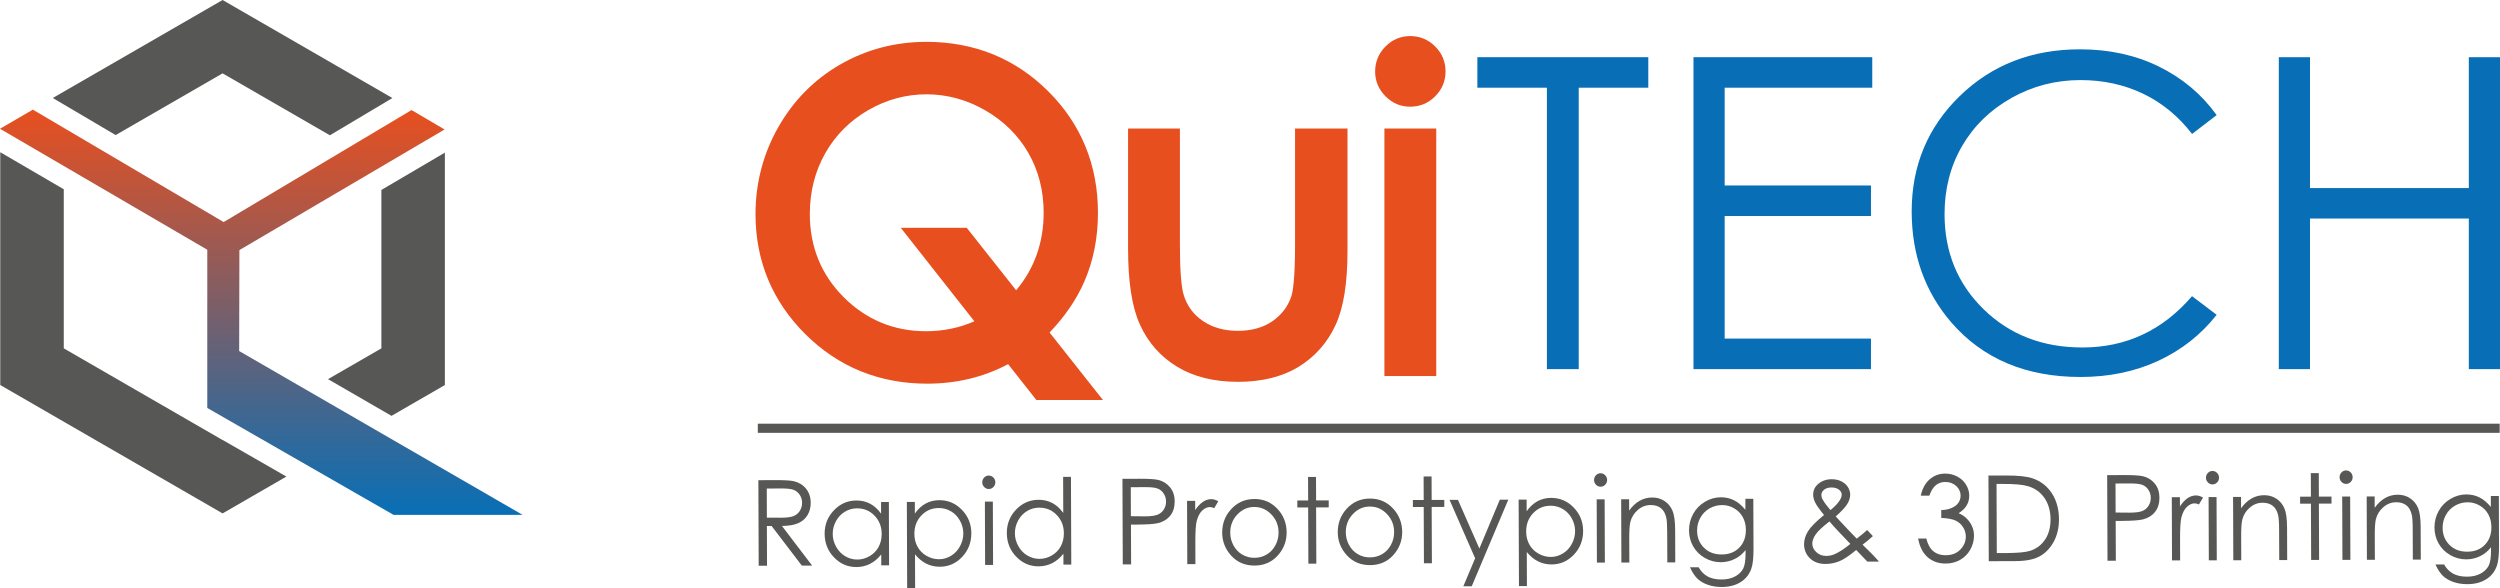
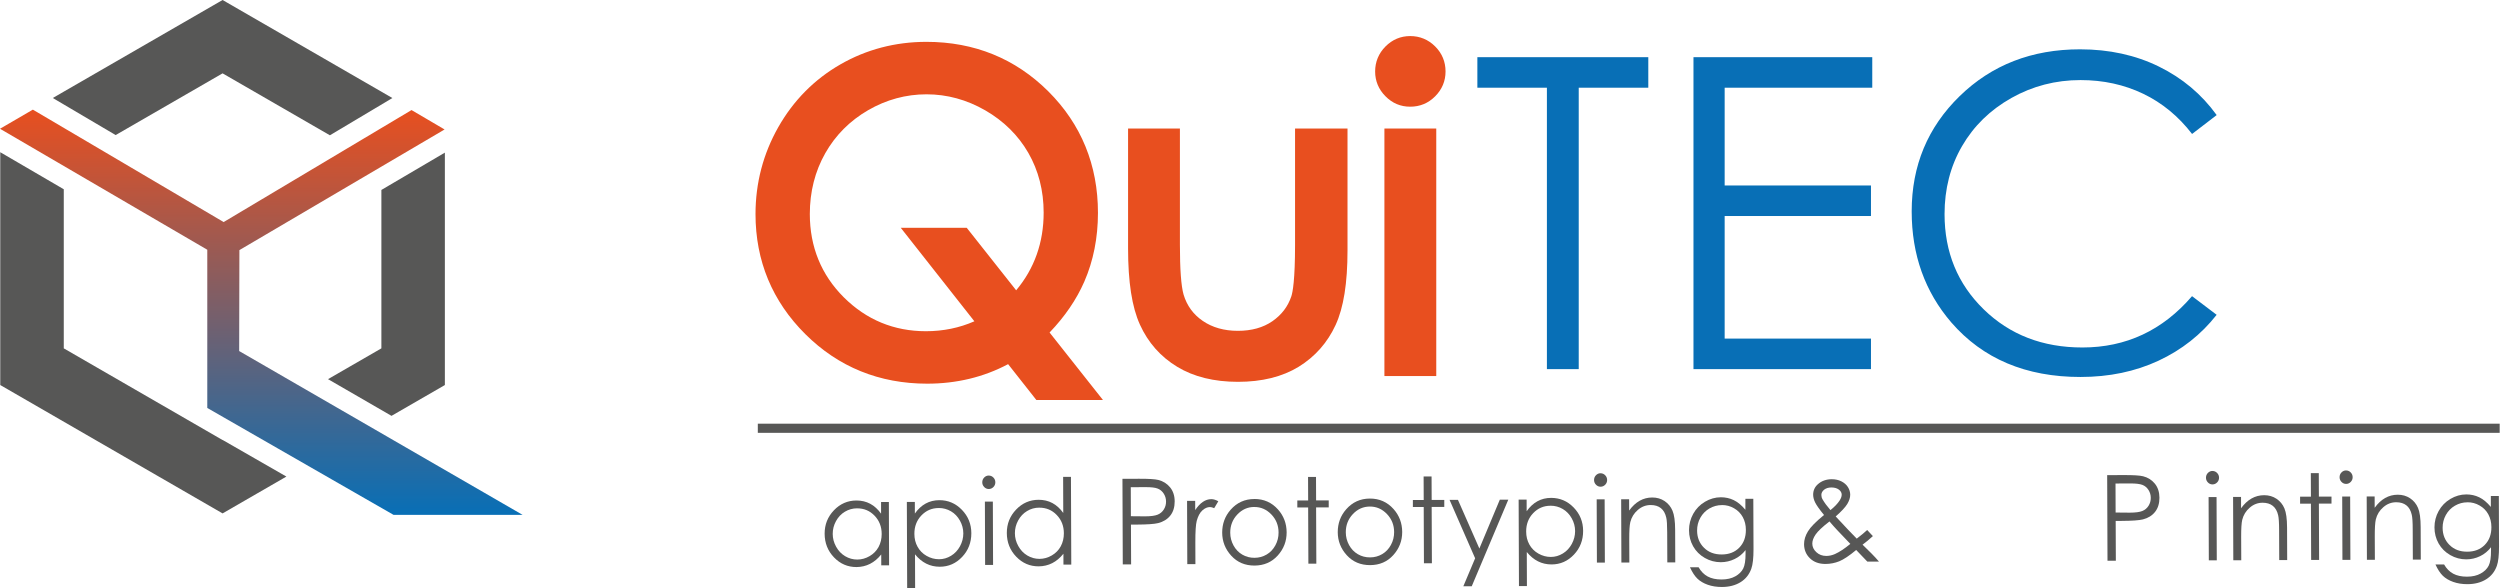
<svg xmlns="http://www.w3.org/2000/svg" id="Ebene_1" data-name="Ebene 1" viewBox="0 0 772.98 181.93">
  <defs>
    <style>
      .cls-1 {
        fill: url(#Unbenannter_Verlauf_5);
      }

      .cls-2 {
        fill: #e84f1f;
      }

      .cls-3 {
        fill: #086fb6;
      }

      .cls-4 {
        fill: #575756;
      }
    </style>
    <linearGradient id="Unbenannter_Verlauf_5" data-name="Unbenannter Verlauf 5" x1="80.79" y1="159.19" x2="80.79" y2="33.9" gradientUnits="userSpaceOnUse">
      <stop offset="0" stop-color="#086fb6" />
      <stop offset="1" stop-color="#e84f1f" />
    </linearGradient>
  </defs>
  <polygon class="cls-4" points="137.55 47.19 137.55 119.05 121.05 128.58 101.42 117.23 117.92 107.71 117.92 58.73 137.55 47.19" />
  <polygon class="cls-4" points="35.76 41.76 16.32 30.3 68.82 0 121.32 30.31 102 41.83 68.82 22.68 35.76 41.76" />
  <polygon class="cls-4" points="68.85 136.04 88.55 147.35 68.82 158.74 .08 119.05 .08 47.06 19.72 58.52 19.72 107.71 57.86 129.73 68.82 136.06 68.85 136.04" />
  <path class="cls-1" d="M64.08,126.13l57.6,33.06h39.9l-87.63-50.65.07-31.21,63.44-37.3-10.22-6-58.09,34.63L10.16,33.9,0,39.81l64.09,37.41v48.91Z" />
  <g>
    <path class="cls-2" d="M324.52,102.81c4.7-4.9,8.32-10.19,10.74-15.73,2.8-6.42,4.22-13.58,4.22-21.26,0-14.78-5.17-27.42-15.36-37.58-10.2-10.15-22.88-15.3-37.68-15.3-9.61,0-18.56,2.35-26.61,6.98-8.06,4.63-14.52,11.17-19.2,19.42-4.66,8.22-7.03,17.26-7.03,26.86,0,14.45,5.18,26.94,15.39,37.1,10.21,10.17,22.89,15.33,37.69,15.33,9.09,0,17.5-2.03,25.02-6.04l8.73,11.08h20.59l-16.5-20.86ZM314.19,89.76l-15.28-19.32h-20.4l22.76,28.9c-4.62,2.04-9.65,3.07-14.99,3.07-9.86,0-18.4-3.53-25.38-10.48-6.98-6.96-10.51-15.63-10.51-25.76,0-6.88,1.6-13.2,4.77-18.79,3.15-5.56,7.61-10.04,13.24-13.3,5.64-3.27,11.72-4.92,18.07-4.92s12.42,1.66,18.15,4.95c5.72,3.3,10.21,7.73,13.34,13.17,3.14,5.47,4.73,11.68,4.73,18.46,0,9.23-2.86,17.3-8.5,24.02Z" />
    <path class="cls-2" d="M416.64,39.74v37.63c0,10.19-1.21,17.75-3.68,23.11-2.52,5.47-6.37,9.82-11.45,12.94-5.04,3.08-11.34,4.64-18.73,4.64s-13.71-1.56-18.78-4.64c-5.14-3.1-9.02-7.49-11.54-13.04-2.47-5.44-3.67-13.17-3.67-23.65v-36.99h16.03v35.97c0,7.55.38,12.72,1.13,15.36,1.04,3.45,2.98,6.12,5.92,8.14,2.98,2.05,6.64,3.08,10.87,3.08s7.82-1,10.67-2.97c2.86-1.99,4.78-4.5,5.86-7.7.43-1.29,1.15-5.09,1.15-15.91v-35.97h16.22Z" />
    <g>
      <path class="cls-2" d="M446.95,22.1c0,2.96-1.08,5.54-3.2,7.67-2.11,2.13-4.71,3.22-7.72,3.22s-5.53-1.08-7.65-3.22c-2.12-2.13-3.2-4.71-3.2-7.67s1.08-5.6,3.2-7.73c2.12-2.13,4.69-3.22,7.65-3.22s5.6,1.09,7.72,3.22c2.12,2.12,3.2,4.72,3.2,7.73Z" />
      <rect class="cls-2" x="428.05" y="39.74" width="16.03" height="76.53" />
    </g>
  </g>
  <g>
    <path class="cls-3" d="M456.79,27.12v-9.44h52.85v9.44h-21.51v87.01h-9.84V27.12h-21.51Z" />
    <path class="cls-3" d="M523.61,17.68h55.28v9.44h-45.64v30.23h45.24v9.44h-45.24v37.9h45.24v9.44h-54.88V17.68Z" />
    <path class="cls-3" d="M685.38,35.58l-7.61,5.84c-4.2-5.46-9.24-9.61-15.11-12.43-5.88-2.82-12.34-4.23-19.38-4.23-7.69,0-14.82,1.85-21.38,5.54-6.56,3.7-11.64,8.66-15.25,14.88s-5.41,13.24-5.41,21.02c0,11.76,4.03,21.57,12.1,29.44,8.07,7.87,18.24,11.8,30.52,11.8,13.51,0,24.81-5.29,33.9-15.87l7.61,5.77c-4.81,6.12-10.81,10.85-18,14.2-7.19,3.34-15.22,5.02-24.1,5.02-16.87,0-30.19-5.62-39.93-16.85-8.17-9.49-12.26-20.94-12.26-34.36,0-14.12,4.95-26,14.85-35.64s22.3-14.46,37.21-14.46c9,0,17.14,1.78,24.39,5.34,7.26,3.56,13.2,8.56,17.84,14.98Z" />
-     <path class="cls-3" d="M704.59,17.68h9.64v40.46h49.11V17.68h9.64v96.46h-9.64v-46.56h-49.11v46.56h-9.64V17.68Z" />
  </g>
  <rect class="cls-4" x="234.31" y="131" width="538.57" height="2.83" />
  <g>
-     <path class="cls-4" d="M234.49,148.47l5.14-.02c2.87-.01,4.81.1,5.83.34,1.53.36,2.78,1.12,3.75,2.3.96,1.18,1.45,2.63,1.46,4.36,0,1.44-.32,2.71-.98,3.8-.66,1.1-1.6,1.92-2.83,2.49-1.23.56-2.92.86-5.09.88l9.33,12.25h-3.19s-9.34-12.24-9.34-12.24h-1.46s.05,12.29.05,12.29h-2.58s-.1-26.46-.1-26.46ZM237.08,151.05l.03,9,4.45.02c1.72,0,3-.18,3.82-.52.83-.34,1.47-.88,1.93-1.62.46-.74.69-1.56.69-2.48,0-.89-.24-1.69-.71-2.42-.47-.72-1.09-1.24-1.85-1.55s-2.03-.46-3.8-.45l-4.55.02Z" />
    <path class="cls-4" d="M274.83,155.21l.07,19.58h-2.42s-.01-3.36-.01-3.36c-1.02,1.29-2.18,2.26-3.46,2.91s-2.68.98-4.2.99c-2.7,0-5.02-.99-6.94-2.99s-2.89-4.44-2.9-7.32c-.01-2.82.95-5.23,2.87-7.24,1.92-2.01,4.24-3.02,6.96-3.03,1.57,0,2.99.33,4.26,1.01,1.27.68,2.39,1.7,3.36,3.06v-3.6s2.41,0,2.41,0ZM265.01,157.17c-1.37,0-2.63.36-3.78,1.05-1.16.69-2.07,1.67-2.75,2.91-.68,1.25-1.02,2.57-1.01,3.96,0,1.38.35,2.69,1.05,3.95.69,1.26,1.62,2.23,2.79,2.93,1.17.7,2.42,1.04,3.75,1.04,1.34,0,2.62-.36,3.82-1.06,1.2-.7,2.12-1.64,2.77-2.83.64-1.19.96-2.53.96-4.01,0-2.26-.74-4.15-2.21-5.67s-3.26-2.27-5.38-2.26Z" />
    <path class="cls-4" d="M280.4,155.19h2.46s.01,3.59.01,3.59c.97-1.37,2.08-2.4,3.34-3.09,1.26-.69,2.67-1.04,4.22-1.04,2.71-.01,5.04.98,6.98,2.98,1.94,2,2.91,4.4,2.92,7.22.01,2.88-.94,5.33-2.84,7.34-1.9,2.02-4.21,3.03-6.91,3.04-1.52,0-2.92-.31-4.2-.96-1.28-.64-2.43-1.6-3.47-2.88l.04,10.53h-2.46s-.1-26.73-.1-26.73ZM290.24,157.08c-2.13,0-3.91.78-5.36,2.3-1.45,1.53-2.17,3.42-2.16,5.69,0,1.49.33,2.82.99,4,.65,1.18,1.58,2.12,2.8,2.81,1.21.69,2.49,1.03,3.83,1.03,1.32,0,2.56-.36,3.72-1.07,1.16-.7,2.08-1.69,2.77-2.95.68-1.26,1.02-2.58,1.02-3.96,0-1.39-.35-2.71-1.04-3.95-.69-1.24-1.61-2.21-2.77-2.89-1.16-.68-2.42-1.02-3.79-1.02Z" />
    <path class="cls-4" d="M305.71,147.04c.56,0,1.04.2,1.44.61.4.41.6.9.6,1.47,0,.56-.19,1.05-.59,1.46-.4.41-.87.61-1.43.62-.55,0-1.02-.2-1.42-.61-.4-.41-.6-.89-.6-1.46,0-.58.19-1.07.59-1.48.39-.41.87-.61,1.41-.62ZM304.52,155.1h2.46s.07,19.57.07,19.57h-2.46s-.07-19.57-.07-19.57Z" />
    <path class="cls-4" d="M331.13,147.44l.1,27.13h-2.42s-.01-3.36-.01-3.36c-1.03,1.29-2.18,2.26-3.46,2.91s-2.68.98-4.2.99c-2.7.01-5.02-.99-6.94-2.99-1.92-2-2.89-4.44-2.9-7.32-.01-2.82.95-5.23,2.87-7.24,1.92-2.01,4.24-3.02,6.96-3.03,1.57,0,2.99.33,4.26,1.01,1.27.68,2.39,1.7,3.36,3.06l-.04-11.16h2.42ZM321.34,156.96c-1.37,0-2.63.35-3.78,1.05-1.16.69-2.07,1.67-2.75,2.91-.68,1.25-1.02,2.57-1.01,3.96,0,1.38.35,2.7,1.05,3.95.69,1.26,1.62,2.23,2.79,2.93,1.17.7,2.42,1.04,3.75,1.04,1.34,0,2.62-.36,3.82-1.06,1.2-.7,2.12-1.64,2.77-2.83.64-1.19.96-2.53.96-4.01,0-2.26-.74-4.15-2.21-5.67-1.46-1.52-3.26-2.27-5.38-2.26Z" />
    <path class="cls-4" d="M347.04,148.05l5.14-.02c2.95-.01,4.94.11,5.97.37,1.48.37,2.68,1.13,3.63,2.28.94,1.15,1.42,2.61,1.42,4.36,0,1.76-.44,3.22-1.35,4.37-.91,1.15-2.17,1.92-3.77,2.33-1.17.29-3.36.44-6.56.46h-1.84s.05,12.31.05,12.31h-2.58s-.1-26.46-.1-26.46ZM349.63,150.63l.03,8.98,4.37.04c1.77,0,3.06-.18,3.88-.51.82-.33,1.46-.87,1.93-1.61s.7-1.56.69-2.47c0-.88-.24-1.7-.71-2.43-.47-.73-1.09-1.26-1.86-1.56-.77-.31-2.02-.46-3.77-.45l-4.57.02Z" />
    <path class="cls-4" d="M367.03,154.87h2.51s.01,2.85.01,2.85c.74-1.13,1.53-1.98,2.36-2.54s1.69-.84,2.6-.85c.68,0,1.41.22,2.18.66l-1.27,2.13c-.52-.23-.95-.34-1.3-.34-.82,0-1.61.35-2.37,1.04-.76.69-1.33,1.77-1.73,3.22-.3,1.12-.44,3.37-.43,6.77l.02,6.62h-2.51s-.07-19.57-.07-19.57Z" />
    <path class="cls-4" d="M387.82,154.28c2.94-.01,5.39,1.07,7.33,3.25,1.77,1.98,2.65,4.34,2.67,7.06.01,2.74-.91,5.13-2.76,7.18-1.85,2.05-4.24,3.08-7.16,3.1-2.93.01-5.33-1-7.2-3.04-1.87-2.04-2.8-4.42-2.81-7.16,0-2.71.86-5.07,2.61-7.06,1.93-2.2,4.37-3.31,7.32-3.32ZM387.82,156.75c-2.04,0-3.8.79-5.26,2.34-1.46,1.55-2.19,3.43-2.18,5.62,0,1.42.35,2.73,1.02,3.96.67,1.22,1.58,2.16,2.72,2.82,1.14.66,2.39.99,3.76.98,1.36,0,2.61-.34,3.75-1.01s2.04-1.62,2.7-2.84c.67-1.23,1-2.55.99-3.96,0-2.2-.75-4.06-2.23-5.6-1.48-1.54-3.24-2.31-5.27-2.3Z" />
    <path class="cls-4" d="M404.44,147.46h2.46s.03,7.26.03,7.26h3.9s0,2.16,0,2.16h-3.9s.07,17.41.07,17.41h-2.46s-.07-17.39-.07-17.39h-3.35s0-2.17,0-2.17h3.35s-.03-7.28-.03-7.28Z" />
    <path class="cls-4" d="M423.55,154.15c2.94-.01,5.39,1.07,7.33,3.25,1.77,1.99,2.65,4.34,2.67,7.06.01,2.74-.91,5.13-2.76,7.18-1.85,2.05-4.24,3.08-7.16,3.09-2.93.01-5.33-1-7.2-3.04-1.87-2.04-2.8-4.42-2.81-7.16,0-2.71.86-5.07,2.61-7.06,1.93-2.2,4.37-3.31,7.32-3.32ZM423.55,156.62c-2.04,0-3.8.79-5.26,2.34-1.46,1.55-2.19,3.43-2.18,5.62,0,1.42.35,2.73,1.02,3.96.67,1.22,1.58,2.16,2.72,2.82,1.14.66,2.39.99,3.76.98,1.36,0,2.61-.34,3.75-1.01,1.14-.67,2.04-1.62,2.7-2.84.67-1.23,1-2.55.99-3.96,0-2.2-.75-4.06-2.23-5.61-1.48-1.54-3.24-2.31-5.27-2.3Z" />
    <path class="cls-4" d="M440.17,147.32h2.46s.03,7.26.03,7.26h3.9s0,2.16,0,2.16h-3.9s.07,17.41.07,17.41h-2.46s-.07-17.39-.07-17.39h-3.35s0-2.17,0-2.17h3.35s-.03-7.28-.03-7.28Z" />
    <path class="cls-4" d="M448.19,154.56h2.6s6.62,15.04,6.62,15.04l6.32-15.1h2.62s-11.3,26.77-11.3,26.77h-2.6s3.65-8.65,3.65-8.65l-7.91-18.07Z" />
    <path class="cls-4" d="M469.56,154.48h2.46s.01,3.59.01,3.59c.97-1.37,2.08-2.4,3.34-3.09,1.26-.69,2.67-1.04,4.22-1.04,2.71,0,5.04.98,6.98,2.98,1.94,2,2.91,4.4,2.92,7.22.01,2.88-.94,5.33-2.84,7.34-1.9,2.02-4.21,3.03-6.91,3.04-1.52,0-2.92-.31-4.2-.96-1.28-.64-2.43-1.6-3.47-2.88l.04,10.53h-2.46s-.1-26.73-.1-26.73ZM479.4,156.37c-2.13,0-3.91.78-5.36,2.3s-2.17,3.42-2.16,5.69c0,1.49.33,2.82.99,4,.65,1.18,1.58,2.12,2.8,2.81,1.21.69,2.49,1.03,3.83,1.03,1.32,0,2.56-.36,3.72-1.07,1.16-.7,2.08-1.69,2.77-2.95.68-1.26,1.02-2.58,1.02-3.96,0-1.39-.35-2.71-1.04-3.95-.69-1.24-1.61-2.21-2.77-2.89-1.16-.68-2.42-1.02-3.79-1.02Z" />
    <path class="cls-4" d="M494.87,146.33c.56,0,1.04.2,1.44.61.4.41.6.9.6,1.47,0,.56-.19,1.05-.59,1.46-.4.41-.87.61-1.43.62-.55,0-1.02-.2-1.42-.61-.4-.41-.6-.89-.6-1.46,0-.58.19-1.07.59-1.48s.87-.62,1.41-.62ZM493.68,154.39h2.46s.07,19.57.07,19.57h-2.46s-.07-19.57-.07-19.57Z" />
    <path class="cls-4" d="M501.25,154.36h2.46s.01,3.5.01,3.5c.98-1.35,2.06-2.36,3.25-3.03,1.19-.67,2.49-1.01,3.89-1.01,1.43,0,2.7.36,3.81,1.1,1.11.74,1.93,1.74,2.46,3,.53,1.26.8,3.22.81,5.88l.04,10.08h-2.46s-.04-9.33-.04-9.33c0-2.25-.1-3.76-.29-4.51-.29-1.29-.84-2.27-1.65-2.92-.81-.65-1.86-.97-3.16-.97-1.49,0-2.82.51-3.99,1.53-1.17,1.01-1.94,2.26-2.31,3.75-.23.97-.34,2.75-.33,5.33l.03,7.18h-2.46s-.07-19.57-.07-19.57Z" />
    <path class="cls-4" d="M539.65,154.22h2.46s.06,15.59.06,15.59c0,2.75-.22,4.76-.68,6.03-.64,1.8-1.75,3.19-3.34,4.17-1.59.98-3.5,1.47-5.74,1.48-1.64,0-3.11-.23-4.42-.7-1.31-.47-2.37-1.1-3.19-1.9-.82-.8-1.58-1.96-2.28-3.5h2.67c.73,1.28,1.67,2.24,2.82,2.86,1.15.62,2.58.93,4.28.92,1.68,0,3.09-.33,4.24-.97,1.15-.64,1.97-1.45,2.46-2.42.49-.97.73-2.53.72-4.69v-1.01c-.93,1.2-2.05,2.13-3.39,2.77-1.33.65-2.75.97-4.25.98-1.76,0-3.41-.43-4.96-1.32-1.55-.89-2.75-2.09-3.6-3.59-.85-1.51-1.28-3.17-1.28-4.98,0-1.81.43-3.5,1.3-5.07.87-1.57,2.08-2.81,3.63-3.73,1.55-.92,3.19-1.38,4.91-1.39,1.43,0,2.76.29,4,.89,1.24.6,2.44,1.6,3.59,2.98v-3.4ZM532.41,156.17c-1.39,0-2.68.36-3.88,1.05-1.19.7-2.12,1.65-2.8,2.87-.67,1.22-1.01,2.54-1,3.95,0,2.15.72,3.92,2.13,5.32,1.41,1.4,3.23,2.09,5.47,2.08,2.26,0,4.07-.71,5.44-2.11s2.05-3.23,2.04-5.5c0-1.48-.33-2.79-.96-3.95-.64-1.16-1.54-2.07-2.7-2.73-1.16-.67-2.41-1-3.74-.99Z" />
    <path class="cls-4" d="M577.32,163.87l1.76,1.89c-1.12,1.02-2.18,1.91-3.19,2.65.71.66,1.63,1.57,2.76,2.72.9.91,1.67,1.74,2.31,2.51h-3.6s-3.44-3.59-3.44-3.59c-2.14,1.78-3.89,2.95-5.23,3.49-1.34.54-2.77.82-4.26.83-1.99,0-3.59-.57-4.8-1.74s-1.82-2.62-1.83-4.38c0-1.32.4-2.65,1.21-3.97.81-1.33,2.46-3.01,4.96-5.05-1.42-1.74-2.33-3.03-2.74-3.87-.41-.83-.61-1.63-.62-2.38,0-1.32.49-2.41,1.48-3.28,1.14-1.01,2.57-1.52,4.28-1.53,1.08,0,2.06.21,2.95.65.89.44,1.57,1.04,2.04,1.78.47.75.71,1.54.71,2.38,0,.89-.3,1.83-.9,2.84-.61,1-1.8,2.29-3.59,3.86l3.93,4.2,2.58,2.66c1.37-1.04,2.46-1.94,3.24-2.68ZM565.66,161.22c-2.19,1.7-3.62,3.05-4.3,4.06-.68,1-1.01,1.93-1.01,2.79,0,1.01.42,1.9,1.26,2.67.83.77,1.86,1.15,3.06,1.15.92,0,1.81-.2,2.69-.59,1.38-.62,2.96-1.66,4.75-3.13l-4.09-4.29c-.71-.75-1.49-1.64-2.36-2.65ZM565.96,157.72c1.25-1,2.19-1.98,2.82-2.94.44-.69.66-1.29.66-1.82,0-.61-.29-1.14-.88-1.58-.58-.44-1.36-.66-2.32-.66-.92,0-1.66.24-2.23.69-.57.46-.86,1-.86,1.62,0,.48.12.93.36,1.35.58,1.02,1.4,2.13,2.45,3.34Z" />
-     <path class="cls-4" d="M596.52,153.25h-2.63c.47-2.18,1.38-3.86,2.74-5.04,1.35-1.18,2.96-1.77,4.8-1.78,1.35,0,2.6.3,3.77.93,1.17.62,2.07,1.47,2.71,2.54.64,1.07.97,2.18.97,3.34,0,2.28-1.09,4.09-3.3,5.43,1.24.51,2.26,1.26,3.06,2.26,1.13,1.4,1.7,2.97,1.7,4.71,0,1.5-.38,2.93-1.14,4.3-.77,1.36-1.82,2.42-3.15,3.17-1.33.75-2.82,1.13-4.47,1.13-2.22,0-4.08-.64-5.57-1.95s-2.47-3.23-2.94-5.77h2.53c.45,1.71,1.09,2.95,1.93,3.71,1.07.97,2.43,1.45,4.08,1.44,1.87,0,3.38-.59,4.51-1.75,1.13-1.16,1.69-2.51,1.69-4.05,0-1.03-.29-2-.86-2.89s-1.33-1.57-2.29-2.02c-.96-.45-2.44-.73-4.44-.83v-2.43c1.17,0,2.25-.22,3.22-.65.97-.43,1.67-.97,2.11-1.64.44-.66.65-1.38.65-2.16,0-1.15-.46-2.15-1.35-2.98-.9-.84-2.03-1.25-3.4-1.25-1.11,0-2.07.33-2.88.97-.8.65-1.49,1.74-2.04,3.27Z" />
-     <path class="cls-4" d="M614.91,173.51l-.1-26.47,5.35-.02c3.86-.01,6.67.29,8.42.92,2.51.89,4.47,2.44,5.89,4.66,1.42,2.21,2.13,4.86,2.15,7.93,0,2.65-.54,4.99-1.65,7.01s-2.56,3.51-4.34,4.48c-1.78.97-4.28,1.46-7.5,1.47l-8.22.03ZM617.38,171h2.98c3.57-.02,6.05-.26,7.43-.72,1.94-.65,3.46-1.83,4.57-3.51s1.65-3.75,1.65-6.18c0-2.55-.62-4.73-1.83-6.54-1.21-1.8-2.9-3.04-5.05-3.7-1.62-.5-4.28-.74-7.99-.72h-1.83s.08,21.38.08,21.38Z" />
    <path class="cls-4" d="M651.51,146.91l5.15-.02c2.95-.01,4.94.11,5.97.37,1.48.37,2.68,1.13,3.63,2.28.94,1.15,1.41,2.61,1.42,4.36,0,1.76-.44,3.22-1.35,4.37-.91,1.15-2.16,1.92-3.77,2.33-1.17.29-3.36.44-6.57.46h-1.84s.05,12.31.05,12.31h-2.58s-.1-26.46-.1-26.46ZM654.1,149.49l.03,8.98,4.37.04c1.77,0,3.06-.18,3.88-.51s1.46-.87,1.93-1.61c.46-.74.7-1.56.69-2.47,0-.88-.24-1.7-.71-2.43-.47-.74-1.09-1.26-1.86-1.56s-2.02-.46-3.77-.45l-4.56.02Z" />
-     <path class="cls-4" d="M671.5,153.72h2.51s.01,2.85.01,2.85c.75-1.13,1.53-1.98,2.36-2.54s1.69-.84,2.6-.85c.68,0,1.41.22,2.18.66l-1.27,2.13c-.52-.23-.95-.34-1.3-.34-.82,0-1.61.35-2.37,1.04s-1.33,1.77-1.73,3.22c-.3,1.12-.44,3.37-.43,6.77l.02,6.62h-2.51s-.07-19.57-.07-19.57Z" />
    <path class="cls-4" d="M684.07,145.62c.56,0,1.04.2,1.44.61.4.41.6.9.6,1.47,0,.56-.19,1.05-.59,1.46-.4.41-.87.61-1.43.62-.55,0-1.02-.2-1.42-.61-.4-.41-.6-.89-.6-1.46,0-.58.19-1.07.59-1.48s.87-.61,1.41-.62ZM682.88,153.68h2.46s.07,19.57.07,19.57h-2.46s-.07-19.57-.07-19.57Z" />
    <path class="cls-4" d="M690.45,153.65h2.46s.01,3.5.01,3.5c.98-1.35,2.06-2.36,3.25-3.03,1.19-.67,2.49-1.01,3.89-1.01,1.43,0,2.7.36,3.81,1.1,1.11.74,1.93,1.74,2.46,3,.53,1.26.8,3.22.81,5.88l.04,10.08h-2.46s-.04-9.33-.04-9.33c0-2.25-.11-3.76-.29-4.51-.29-1.29-.84-2.27-1.65-2.92-.81-.65-1.87-.97-3.16-.97-1.49,0-2.82.51-3.99,1.53-1.17,1.01-1.94,2.26-2.31,3.75-.23.97-.34,2.75-.33,5.33l.03,7.18h-2.46s-.07-19.57-.07-19.57Z" />
    <path class="cls-4" d="M714.49,146.29h2.46s.03,7.26.03,7.26h3.9s0,2.16,0,2.16h-3.9s.07,17.41.07,17.41h-2.46s-.07-17.39-.07-17.39h-3.35s0-2.17,0-2.17h3.35s-.03-7.28-.03-7.28Z" />
    <path class="cls-4" d="M725.38,145.46c.56,0,1.04.2,1.44.61.4.41.6.9.6,1.47,0,.56-.19,1.05-.59,1.46-.4.41-.87.62-1.43.62-.55,0-1.02-.2-1.42-.61-.4-.41-.6-.89-.6-1.46,0-.58.19-1.07.59-1.48.39-.41.87-.61,1.41-.62ZM724.19,153.53h2.46s.07,19.57.07,19.57h-2.46s-.07-19.57-.07-19.57Z" />
    <path class="cls-4" d="M731.76,153.5h2.46s.01,3.5.01,3.5c.98-1.35,2.06-2.36,3.25-3.03,1.19-.67,2.49-1.01,3.89-1.01,1.43,0,2.7.36,3.81,1.1s1.93,1.74,2.46,3,.8,3.22.81,5.88l.04,10.08h-2.46s-.04-9.33-.04-9.33c0-2.25-.11-3.76-.29-4.51-.29-1.29-.84-2.27-1.65-2.92-.81-.65-1.87-.97-3.16-.97-1.49,0-2.82.51-3.99,1.53-1.17,1.01-1.94,2.26-2.31,3.75-.23.97-.34,2.75-.33,5.33l.03,7.18h-2.46s-.07-19.57-.07-19.57Z" />
    <path class="cls-4" d="M770.16,153.35h2.46s.06,15.59.06,15.59c0,2.75-.22,4.76-.68,6.03-.64,1.8-1.75,3.19-3.34,4.17s-3.5,1.47-5.74,1.48c-1.64,0-3.11-.23-4.42-.7-1.31-.47-2.37-1.1-3.2-1.9-.82-.8-1.58-1.96-2.28-3.5h2.67c.73,1.28,1.67,2.24,2.82,2.86,1.15.62,2.58.93,4.27.92,1.68,0,3.09-.33,4.24-.98,1.15-.64,1.97-1.45,2.46-2.42.49-.97.73-2.53.72-4.69v-1.01c-.93,1.2-2.05,2.13-3.39,2.77-1.33.65-2.75.97-4.25.98-1.76,0-3.41-.43-4.96-1.32-1.55-.89-2.75-2.08-3.6-3.59s-1.28-3.17-1.28-4.98c0-1.81.43-3.5,1.3-5.07s2.08-2.81,3.63-3.73c1.55-.92,3.18-1.38,4.91-1.39,1.43,0,2.76.29,4,.89,1.24.6,2.43,1.59,3.59,2.98v-3.4ZM762.92,155.31c-1.39,0-2.68.35-3.88,1.05-1.19.69-2.12,1.65-2.8,2.87-.67,1.22-1.01,2.54-1,3.95,0,2.15.72,3.92,2.13,5.32,1.41,1.4,3.23,2.09,5.47,2.08,2.26,0,4.07-.71,5.44-2.11,1.37-1.4,2.05-3.23,2.04-5.5,0-1.48-.33-2.79-.96-3.95s-1.54-2.07-2.7-2.73c-1.16-.67-2.41-1-3.74-.99Z" />
  </g>
</svg>